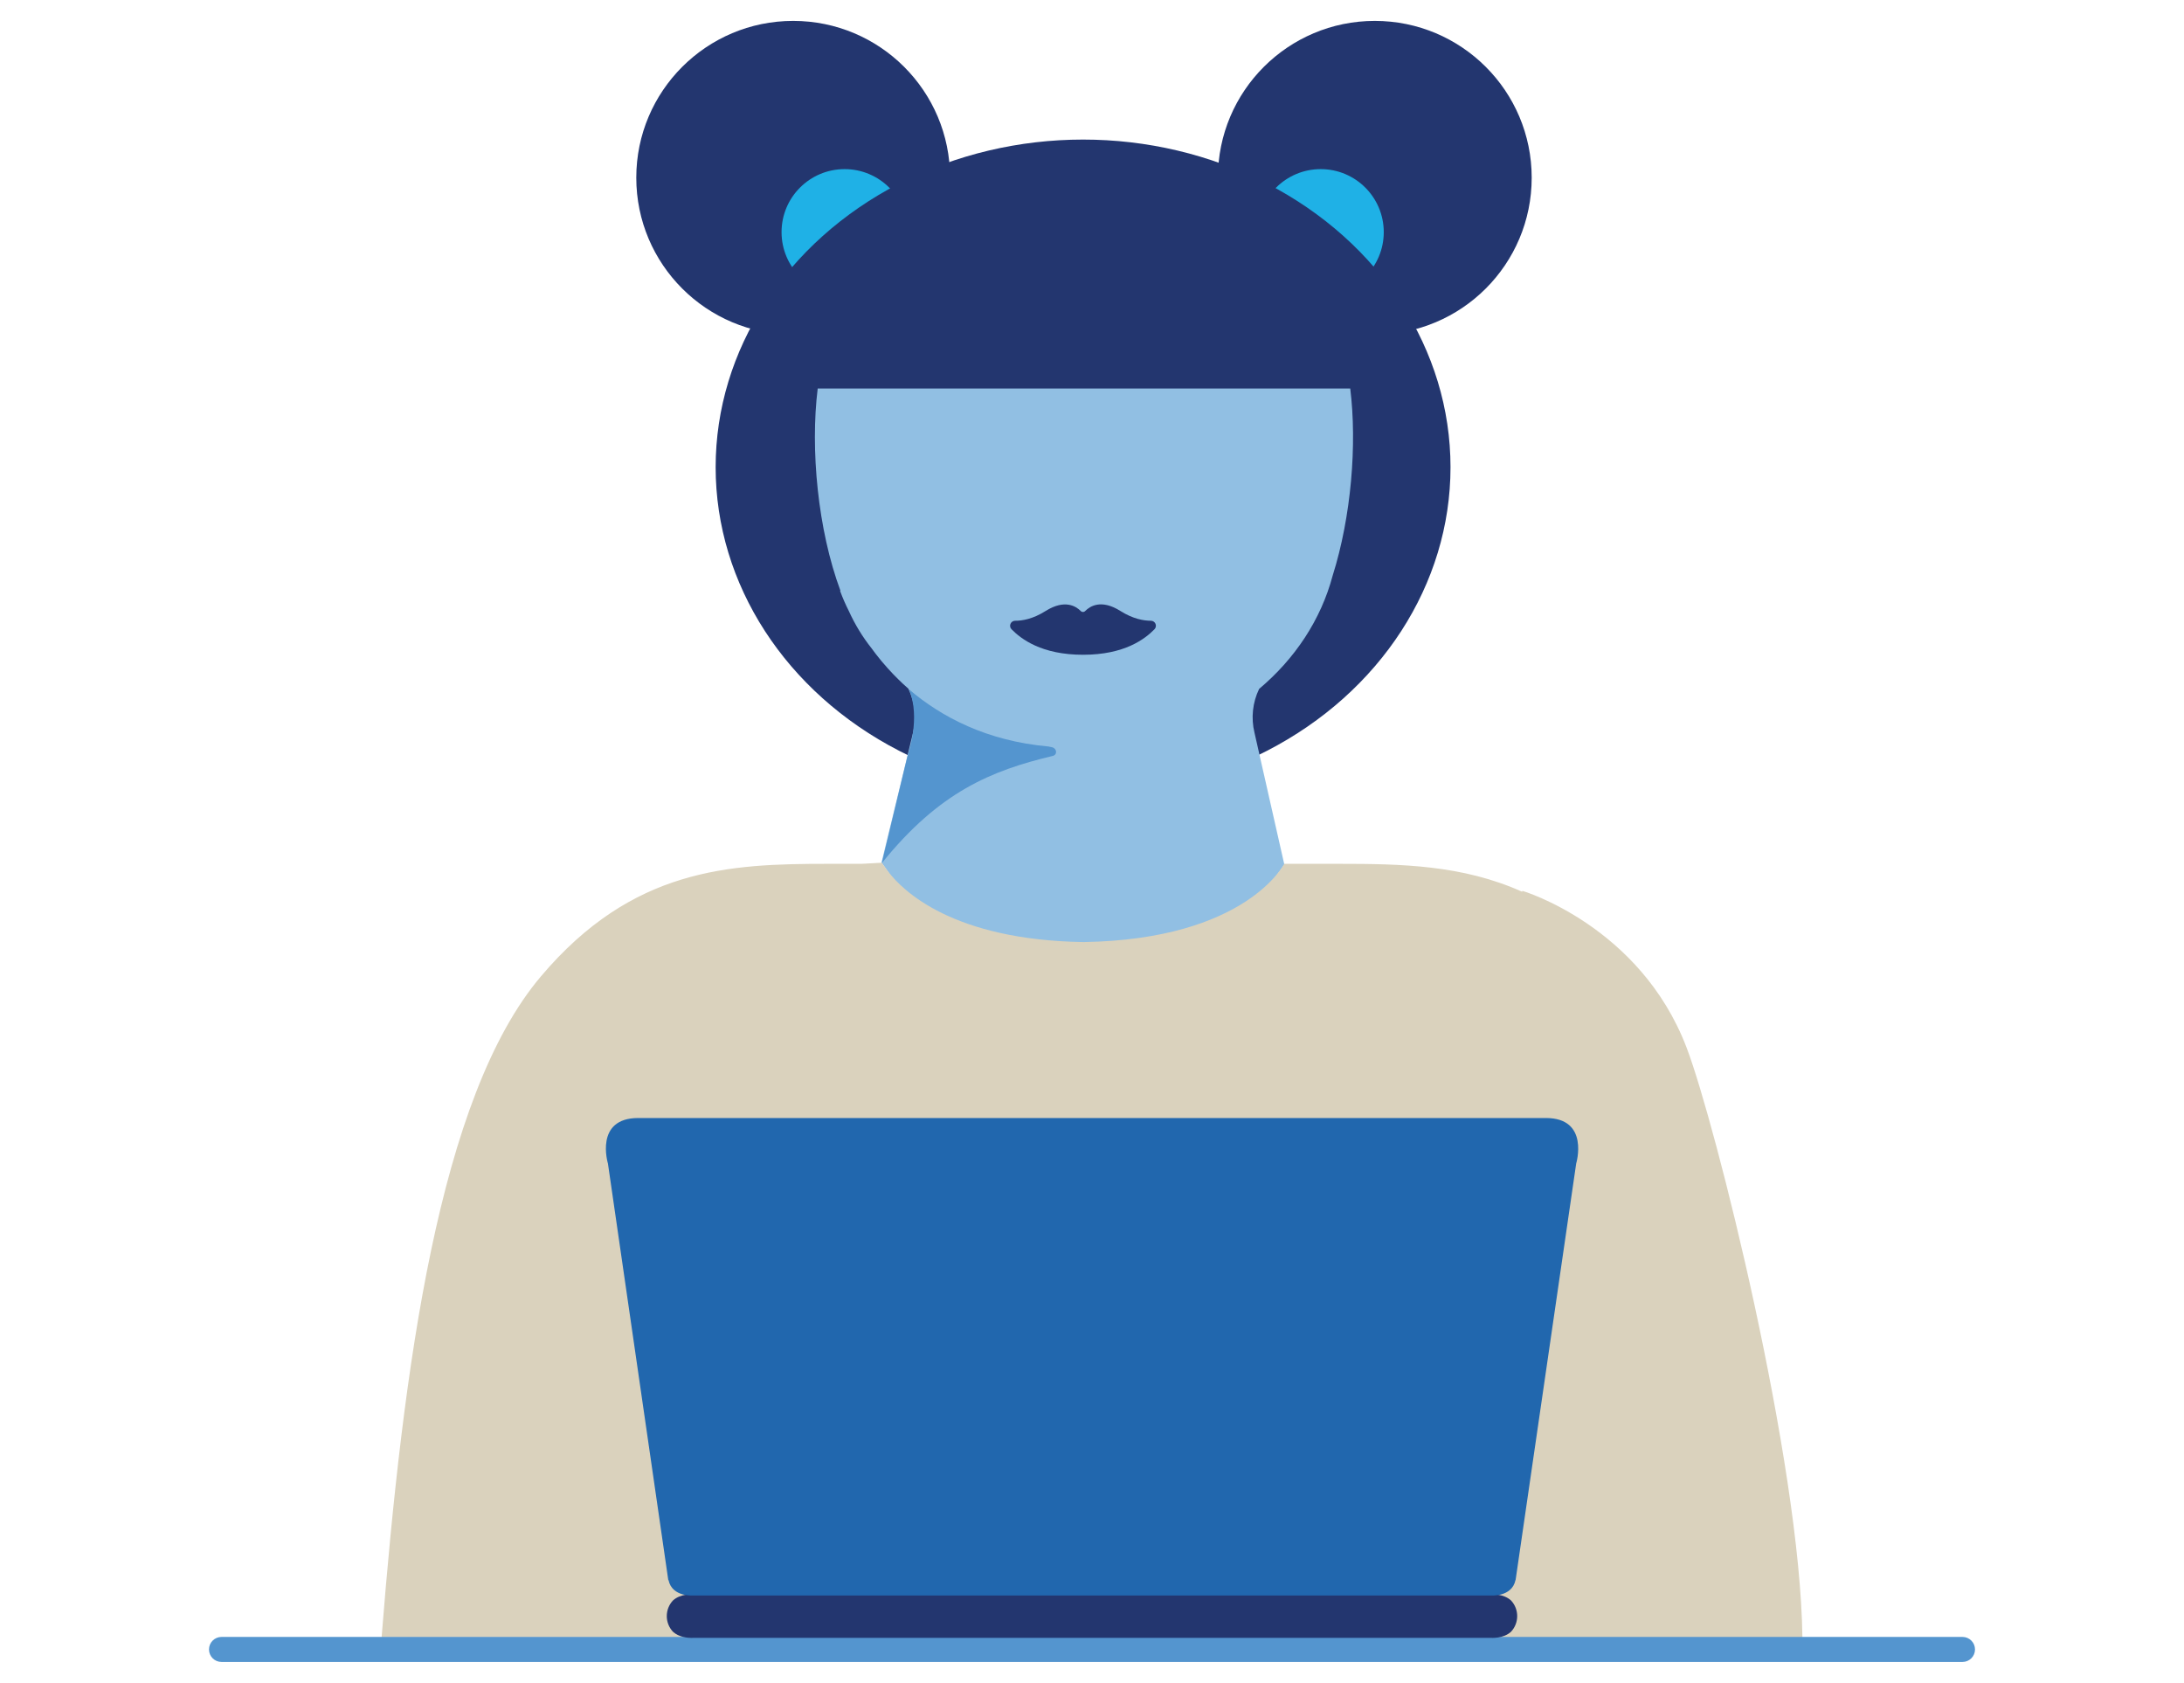
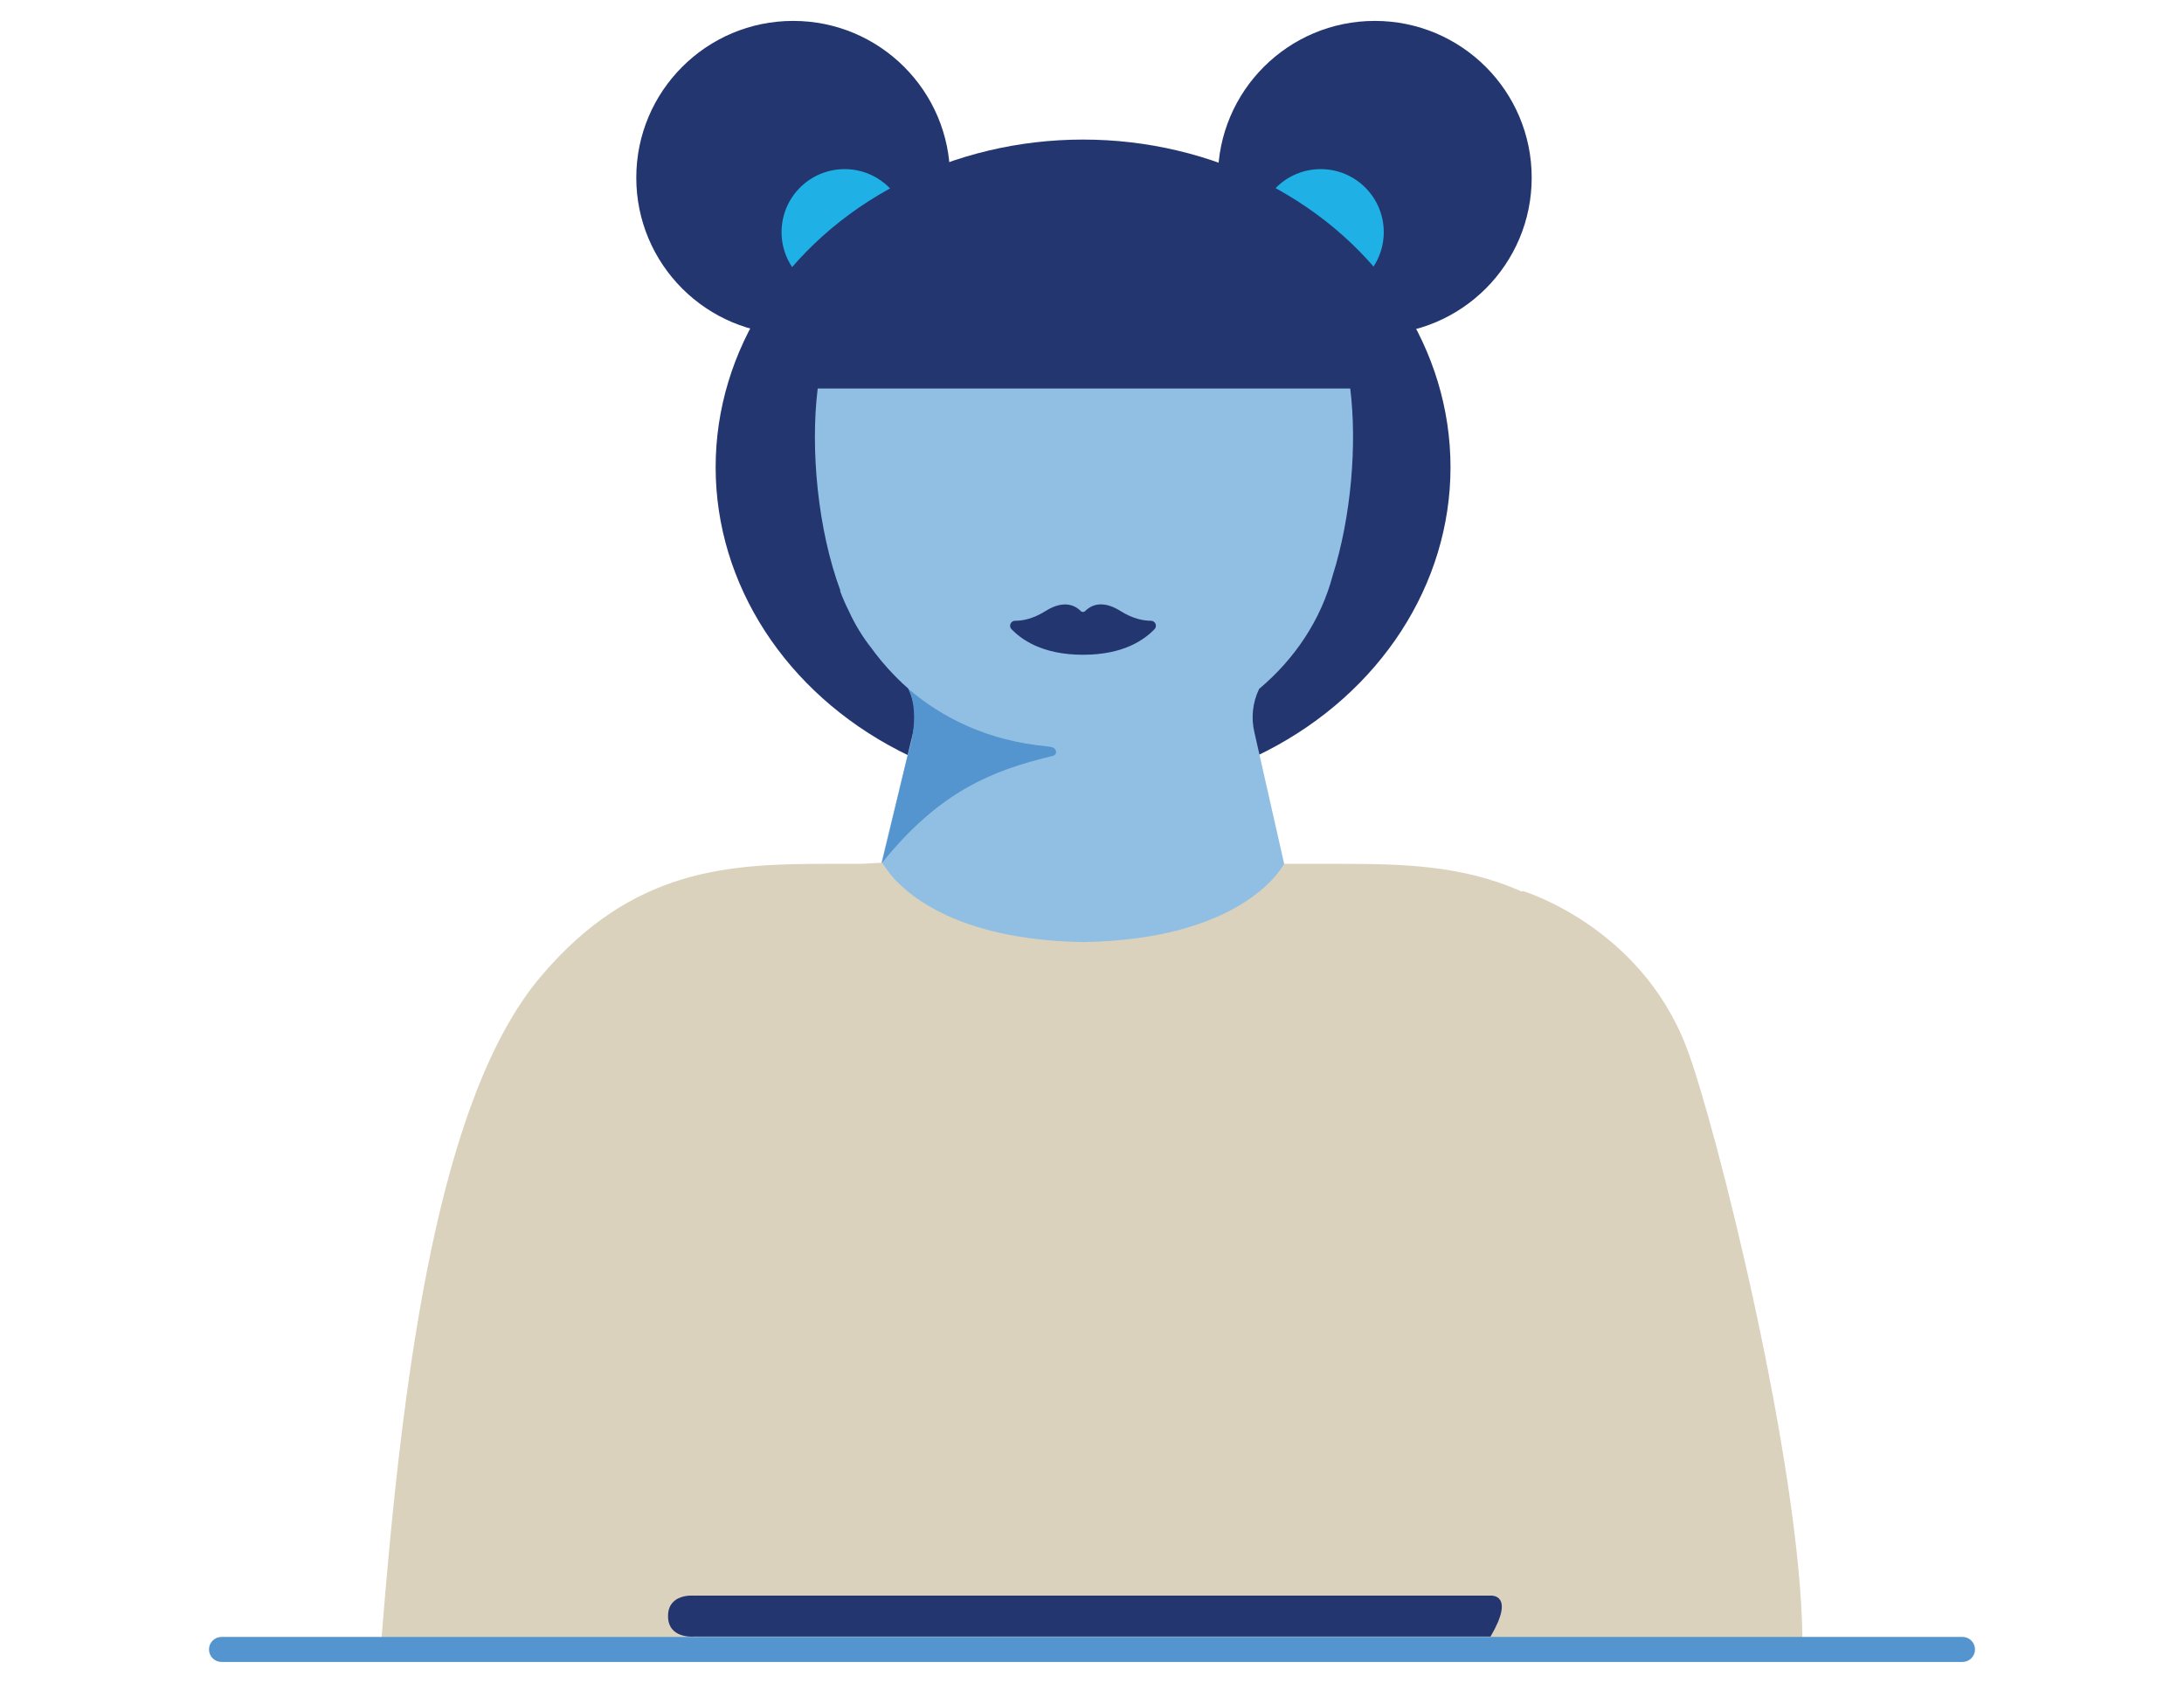
<svg xmlns="http://www.w3.org/2000/svg" height="161px" version="1.1" viewBox="0 0 209 161" width="209px">
  <title>COLONNA 3 Maggiore personalizzazione</title>
  <g fill="none" fill-rule="evenodd" id="COLONNA-3-Maggiore-personalizzazione" stroke="none" stroke-width="1">
    <g fill-rule="nonzero" id="Illustration_Girl_Laptop_2_RGB" transform="translate(20, 2)">
      <ellipse cx="55.904" cy="15.001" fill="#23366F" id="Oval" rx="15.014" ry="15.001" />
      <ellipse cx="111.563" cy="15.001" fill="#23366F" id="Oval" rx="15.014" ry="15.001" />
      <ellipse cx="60.826" cy="20.209" fill="#1FB1E6" id="Oval" rx="6.034" ry="6.029" />
      <ellipse cx="106.386" cy="20.209" fill="#1FB1E6" id="Oval" rx="6.034" ry="6.029" />
      <ellipse cx="83.646" cy="42.696" fill="#23366F" id="Oval" rx="35.162" ry="31.343" />
      <path d="M107.534,53.056 C109.312,47.427 109.876,40.49 109.212,35.17 L58.252,35.17 C57.533,40.96 58.252,48.667 60.428,54.519 L60.395,54.519 L60.395,54.519 L60.395,54.539 L60.395,54.539 C60.398,54.553 60.403,54.566 60.409,54.579 L60.409,54.579 C60.649,55.225 60.926,55.857 61.238,56.471 C61.815,57.746 62.548,58.945 63.419,60.041 C63.534,60.199 63.659,60.355 63.774,60.52 L63.774,60.52 C64.14,60.999 64.538,61.478 64.972,61.957 L64.998,61.983 C65.125,62.127 65.26,62.27 65.394,62.412 L65.485,62.507 C65.602,62.63 65.724,62.747 65.844,62.871 L65.957,62.984 C66.079,63.106 66.197,63.223 66.333,63.348 L66.436,63.444 C66.597,63.592 66.76,63.741 66.928,63.887 L66.928,63.887 C67.559,65.208 67.714,66.707 67.366,68.13 L64.354,80.519 L64.354,80.519 L83.734,107.997 L102.906,80.715 L102.906,80.715 L100.05,68.098 C99.707,66.693 99.864,65.211 100.493,63.908 C103.92,61.03 106.41,57.29 107.534,53.056 Z" fill="#91BFE3" id="Path" />
      <path d="M141.404,98.235 C136.954,86.562 125.69,83.229 125.69,83.229 L125.657,83.31 C119.946,80.748 114.093,80.645 108.162,80.643 L105.595,80.643 L102.894,80.643 C102.894,80.643 99.271,87.881 83.682,88.128 C71.191,87.932 66.407,83.234 64.989,81.378 L64.38,80.542 L64.299,80.542 L62.458,80.643 L60.965,80.643 L59.194,80.643 C49.773,80.643 40.537,81.048 31.778,91.394 C21.986,102.926 18.578,128.812 16.517,154.646 L152.483,154.687 C152.294,137.919 144.167,105.483 141.404,98.235 Z" fill="#DAD2BD" id="Path" />
      <path d="M49.464,155.207 L49.224,136.678 C49.207,136.544 49.133,136.423 49.022,136.346 C48.911,136.269 48.772,136.243 48.64,136.274 C48.455,136.332 48.317,136.488 48.283,136.678 L47.092,155.223" fill="#DAD2BD" id="Path" />
      <path d="M120.854,154.835 L121.094,136.307 C121.111,136.173 121.184,136.053 121.295,135.976 C121.406,135.899 121.544,135.872 121.676,135.902 C121.862,135.959 122.001,136.116 122.035,136.307 L123.212,154.843" fill="#DAD2BD" id="Path" />
      <path d="M167.802,157 L1.198,157 C0.536,157 0,156.464 0,155.803 C0,155.142 0.536,154.606 1.198,154.606 L167.802,154.606 C168.464,154.606 169,155.142 169,155.803 C169,156.464 168.464,157 167.802,157 L167.802,157 Z" fill="#5495CF" id="Path" />
-       <path d="M122.637,150.655 L46.363,150.655 C46.363,150.655 43.928,150.434 43.928,152.613 C43.928,154.792 46.363,154.574 46.363,154.574 L122.637,154.574 C122.637,154.574 125.069,154.792 125.069,152.613 C125.069,150.434 122.637,150.655 122.637,150.655 Z" fill="#23366F" id="Path" />
-       <path d="M46.171,154.701 C45.802,154.701 44.973,154.634 44.4,154.11 C43.611,153.268 43.611,151.959 44.4,151.117 C45.148,150.434 46.317,150.53 46.373,150.535 L122.632,150.535 C122.733,150.535 123.869,150.451 124.6,151.117 C125.386,151.96 125.386,153.267 124.6,154.11 C123.85,154.795 122.683,154.697 122.625,154.692 L46.363,154.692 C46.363,154.692 46.284,154.701 46.171,154.701 Z M46.19,150.77 C45.85,150.77 45.074,150.825 44.561,151.296 C43.878,152.042 43.878,153.185 44.561,153.93 C45.229,154.543 46.339,154.452 46.351,154.452 L122.637,154.452 C122.659,154.452 123.768,154.543 124.437,153.93 C125.119,153.185 125.119,152.042 124.437,151.296 C123.768,150.683 122.659,150.772 122.647,150.774 L46.363,150.774 C46.363,150.774 46.294,150.77 46.19,150.77 L46.19,150.77 Z" fill="#23366F" id="Shape" />
-       <path d="M127.936,104.961 L41.076,104.961 C36.856,104.961 38.177,109.317 38.177,109.317 L43.952,149.173 L43.978,149.173 C44.319,150.818 46.358,150.64 46.358,150.64 L122.644,150.64 C122.644,150.64 124.684,150.818 125.024,149.17 L125.036,149.17 L130.835,109.314 C130.835,109.314 132.144,104.961 127.936,104.961 Z" fill="#2167AE" id="Path" />
+       <path d="M122.637,150.655 L46.363,150.655 C46.363,150.655 43.928,150.434 43.928,152.613 C43.928,154.792 46.363,154.574 46.363,154.574 L122.637,154.574 C125.069,150.434 122.637,150.655 122.637,150.655 Z" fill="#23366F" id="Path" />
      <path d="M66.872,70.22 L64.387,80.576 C69.899,73.733 74.894,71.716 80.739,70.321 C81.218,70.208 81.141,69.583 80.667,69.487 L80.338,69.418 C74.431,68.891 70.093,66.595 66.99,63.954 C68.143,66.707 66.872,70.22 66.872,70.22 Z" fill="#5495CF" id="Path" />
      <path d="M90.155,57.388 C89.455,57.388 88.434,57.22 87.212,56.449 C85.378,55.293 84.3,56.002 83.857,56.449 C83.799,56.511 83.719,56.546 83.635,56.546 C83.551,56.546 83.47,56.511 83.413,56.449 C82.982,56.011 81.901,55.302 80.07,56.449 C78.848,57.22 77.827,57.395 77.13,57.388 C76.937,57.393 76.766,57.512 76.695,57.691 C76.624,57.871 76.668,58.075 76.806,58.209 C77.712,59.126 79.66,60.642 83.646,60.642 C87.631,60.642 89.579,59.119 90.478,58.202 C90.611,58.067 90.652,57.866 90.582,57.69 C90.512,57.514 90.344,57.395 90.155,57.388 Z" fill="#23366F" id="Path" />
    </g>
  </g>
</svg>